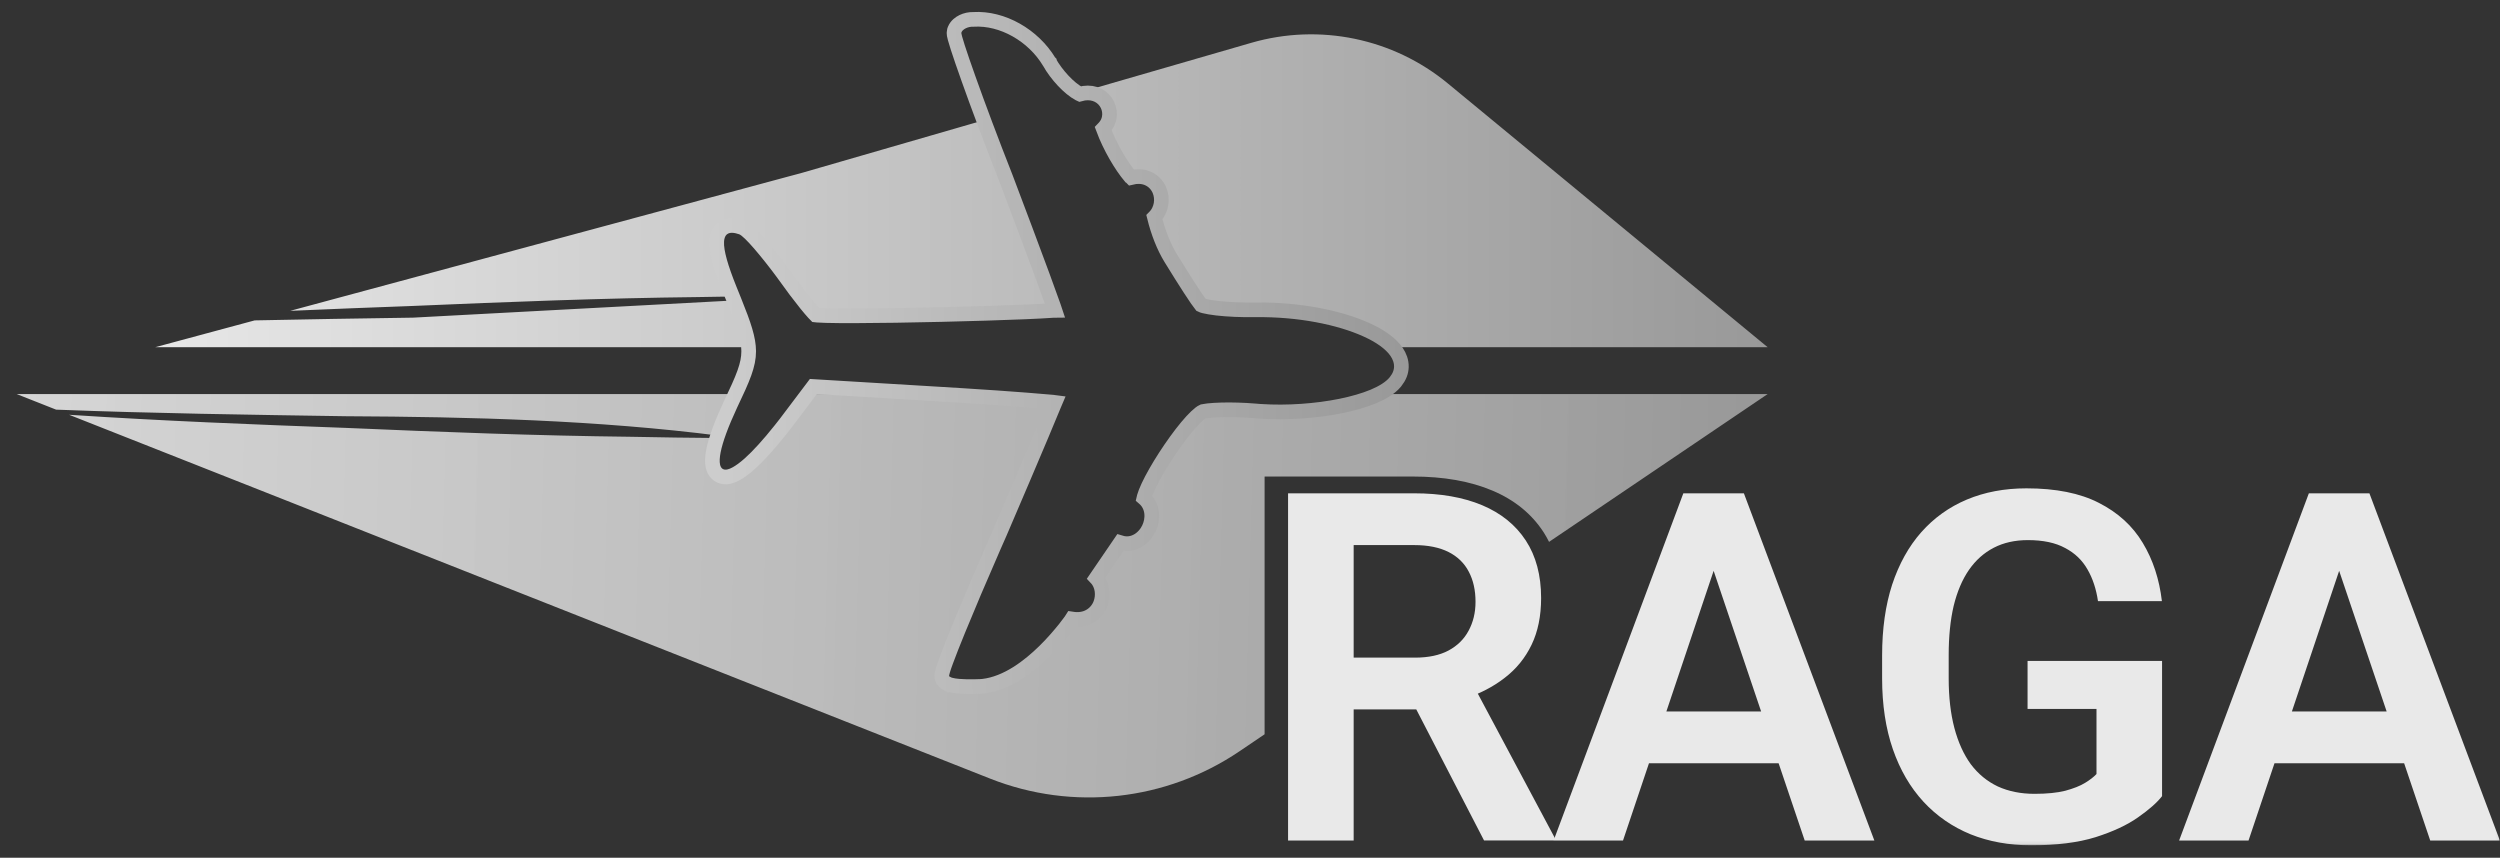
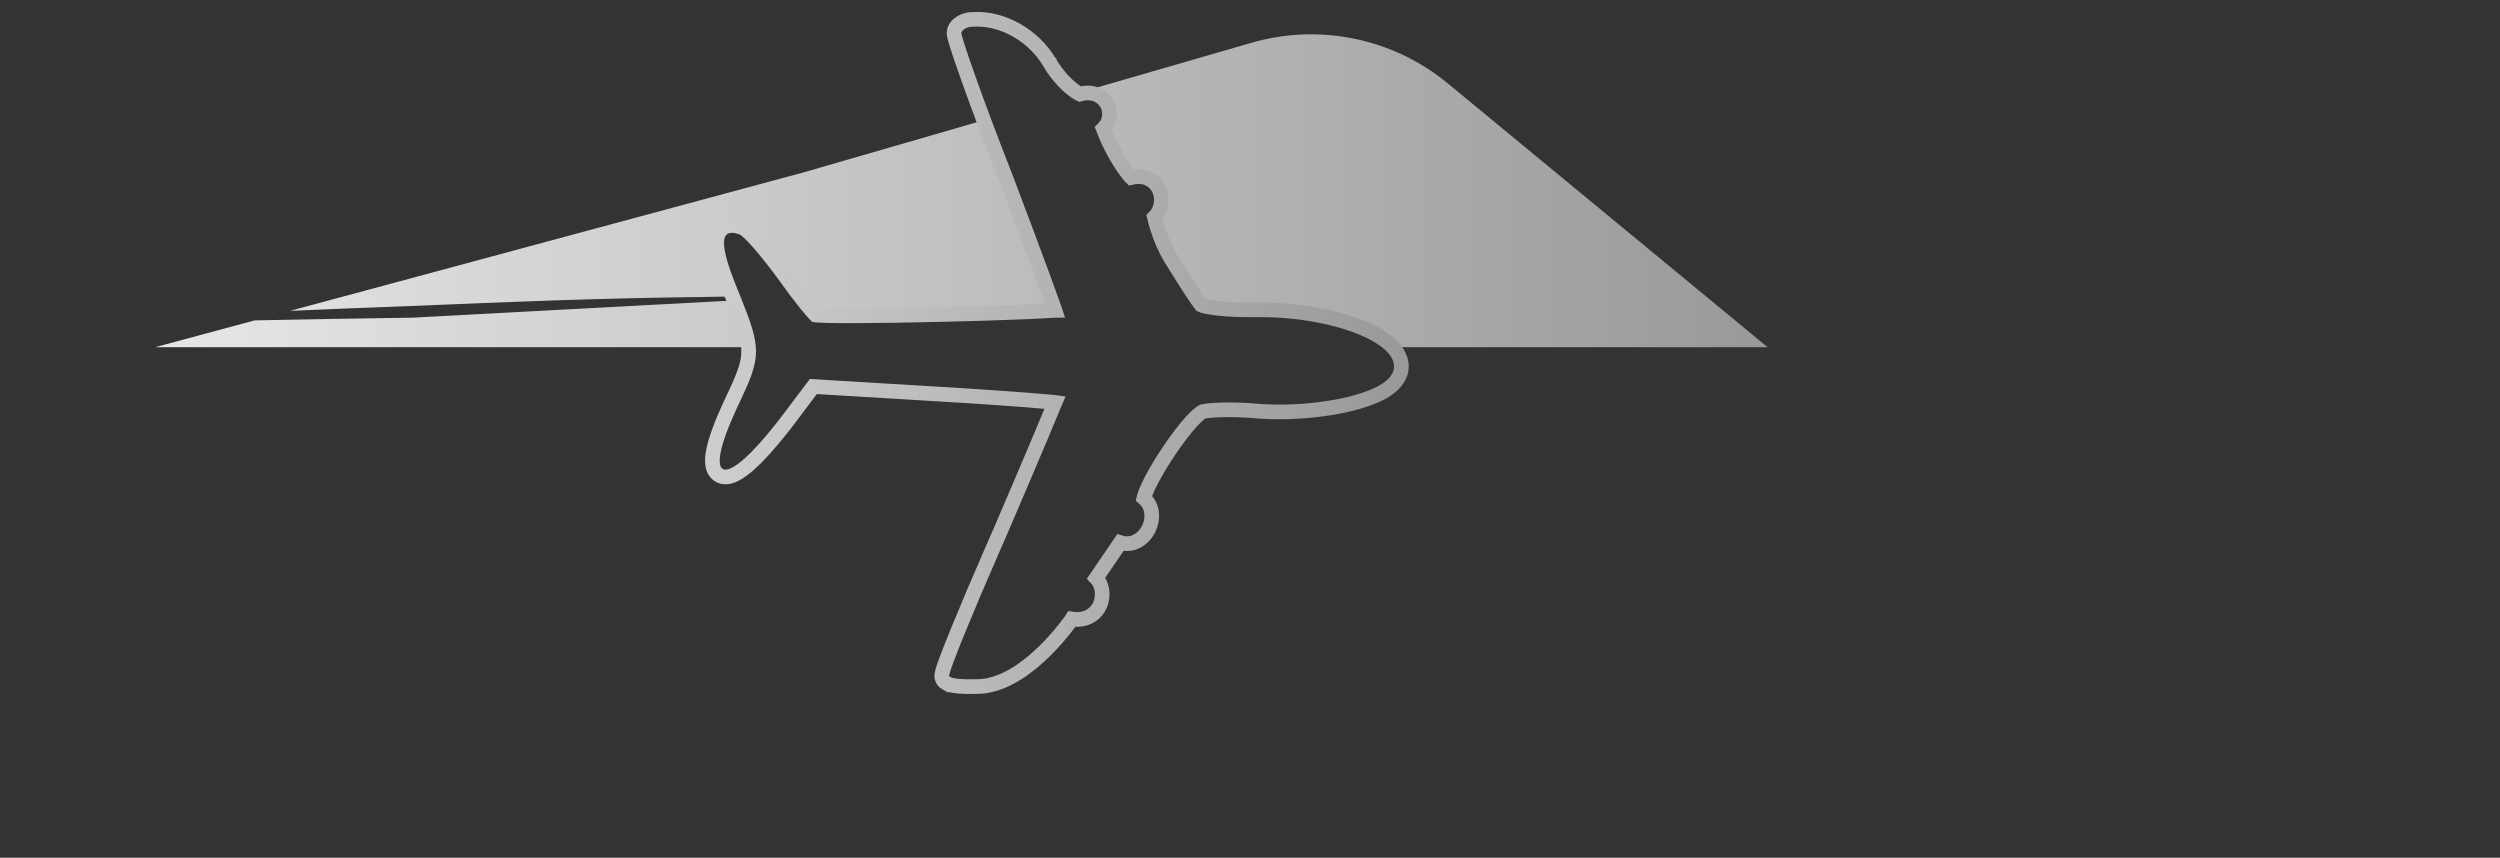
<svg xmlns="http://www.w3.org/2000/svg" width="819" height="281" viewBox="0 0 819 281" fill="none">
  <rect x="0" y="0" width="819" height="281" fill="#333333" stroke="none" />
  <mask id="mask0_5554_8928" style="mask-type:luminance" maskUnits="userSpaceOnUse" x="0" y="5" width="819" height="272">
-     <path d="M818.95 5.08H0.05V276.92H818.95V5.08Z" fill="white" />
-   </mask>
+     </mask>
  <g mask="url(#mask0_5554_8928)">
    <path d="M421.96 161.61H463.29C471.93 161.61 479.35 162.91 485.56 165.51C491.75 168.12 496.52 171.97 499.86 177.08C503.19 182.18 504.87 188.46 504.87 195.91C504.87 201.8 503.83 206.9 501.75 211.22C499.67 215.54 496.73 219.16 492.92 222.08C489.18 224.99 484.74 227.28 479.64 228.96L472.92 232.4H436.44L436.28 215.44H463.54C467.97 215.44 471.64 214.66 474.55 213.1C477.46 211.53 479.65 209.37 481.11 206.62C482.61 203.85 483.38 200.72 483.38 197.16C483.38 193.35 482.64 190.07 481.19 187.32C479.73 184.5 477.51 182.34 474.55 180.84C471.57 179.34 467.83 178.57 463.3 178.57H443.46V275.37H421.97V161.63L421.95 161.6L421.96 161.61ZM486.18 275.35L459.84 224.41L482.58 224.33L509.22 274.25V275.34H486.18V275.36V275.35ZM564.12 178.87L531.7 275.35H508.96L551.46 161.61H565.99L564.12 178.87ZM591.22 275.35L558.64 178.87L556.69 161.61H571.3L614.04 275.35H591.22ZM589.73 233.08V250.04H528.72V233.08H589.73ZM708.29 216.52V260.82C706.63 262.96 703.99 265.27 700.4 267.78C696.86 270.28 692.22 272.44 686.5 274.26C680.77 276.04 673.73 276.92 665.41 276.92C658.18 276.92 651.55 275.72 645.57 273.32C639.59 270.87 634.42 267.3 630.1 262.62C625.78 257.93 622.44 252.2 620.1 245.44C617.76 238.67 616.58 230.93 616.58 222.24V214.74C616.58 206.04 617.67 198.31 619.86 191.54C622.1 184.77 625.27 179.04 629.4 174.36C633.56 169.67 638.54 166.1 644.33 163.66C650.17 161.21 656.67 159.98 663.87 159.98C673.5 159.98 681.42 161.56 687.61 164.75C693.87 167.93 698.65 172.3 701.98 177.87C705.31 183.39 707.4 189.74 708.24 196.94H687.3C686.72 192.99 685.59 189.52 683.86 186.54C682.15 183.52 679.7 181.18 676.52 179.52C673.4 177.81 669.34 176.94 664.33 176.94C660.11 176.94 656.39 177.77 653.16 179.44C649.93 181.11 647.22 183.54 645.03 186.7C642.84 189.87 641.17 193.8 640.02 198.49C638.93 203.18 638.39 208.54 638.39 214.59V222.25C638.39 228.35 639.01 233.75 640.26 238.51C641.51 243.2 643.3 247.15 645.65 250.38C648.05 253.56 650.99 255.98 654.48 257.64C658.02 259.26 662.03 260.06 666.51 260.06C670.57 260.06 673.93 259.72 676.59 259.05C679.29 258.31 681.45 257.47 683.07 256.47C684.69 255.48 685.93 254.52 686.81 253.57V232.24H664.23V216.53H708.29V216.52ZM769.04 178.87L736.62 275.35H713.88L756.38 161.61H770.91L769.04 178.87ZM796.14 275.35L763.56 178.87L761.61 161.61H776.22L818.96 275.35H796.14ZM794.65 233.08V250.04H733.64V233.08H794.65Z" fill="#F2F2F2" fill-opacity="0.949" />
  </g>
-   <path d="M579.09 113.75H456.84C454.78 111.6 451.79 109.7 448.28 108.13C439.45 104.13 426.23 101.45 412.19 101.61H412.17C407.4 101.69 402.84 101.47 399.37 101.07C397.63 100.86 396.22 100.62 395.21 100.37C394.7 100.24 394.36 100.13 394.17 100.03C393.61 99.34 392.33 97.49 390.57 94.78C388.75 91.98 386.51 88.41 384.25 84.72C381.95 80.99 380.09 76.21 378.87 71.26C381.29 68.83 381.72 65.17 380.51 62.37C379.77 60.67 378.39 59.18 376.43 58.45C374.89 57.87 373.15 57.81 371.31 58.25C371.23 58.17 371.13 58.08 371.02 58C371.02 58 370.99 57.98 370.97 57.97C367.98 54.4 364.35 48.3 362.11 42.27C362.14 42.24 362.15 42.22 362.17 42.21C362.2 42.17 362.23 42.14 362.25 42.13C362.25 42.13 362.25 42.11 362.27 42.11L362.49 41.87C364.75 39.39 364.62 35.87 362.91 33.47C361.18 31.05 358.06 29.92 354.49 30.94L354.19 30.8C353.95 30.67 353.7 30.53 353.46 30.37L409.95 14.02C432.29 7.56 456.39 12.54 474.32 27.34L579.09 113.75ZM342.23 90.51C340.7 86.33 338.86 81.39 336.81 75.95L330.17 58.33C327.51 51.59 325.04 45.11 322.84 39.23L262.99 56.55L95.06 101.83C108.45 101.24 121.84 100.72 135.23 100.23C166.39 98.89 197.51 97.67 228.67 97.32C232.66 97.26 236.64 97.18 240.62 97.12L239.75 94.97C238.3 91.37 237.21 88.3 236.49 85.73C235.79 83.2 235.4 80.99 235.5 79.2C235.59 77.42 236.23 75.44 238.2 74.48C239.93 73.63 241.95 74.01 243.66 74.61C244.23 74.81 244.76 75.18 245.11 75.45C245.51 75.77 245.96 76.17 246.41 76.61C247.32 77.47 248.39 78.64 249.56 79.98C251.9 82.69 254.73 86.24 257.51 90.03V90.06C260.14 93.74 262.71 97.15 264.75 99.66C265.77 100.93 266.63 101.93 267.27 102.64C267.55 102.94 267.75 103.15 267.91 103.31C268.07 103.33 268.25 103.34 268.49 103.36C269.18 103.41 270.14 103.45 271.34 103.49C273.74 103.57 277.05 103.57 280.95 103.57C288.76 103.55 298.92 103.39 309 103.15C319.08 102.91 329.08 102.61 336.59 102.29C340.35 102.13 343.45 101.97 345.63 101.81C345.85 101.79 346.06 101.76 346.27 101.76C346.14 101.37 346.01 100.96 345.85 100.51C345.02 98.11 343.77 94.69 342.23 90.51ZM241.14 98.39L135.33 104.06C118.03 104.32 100.73 104.59 83.43 104.96L50.82 113.75H245.91C245.6 110.09 244.14 105.83 241.26 98.69L241.14 98.39Z" fill="url(#paint0_linear_5554_8928)" />
-   <path d="M113.45 136.36C81.75 135.87 50.06 135.43 18.38 134.2L5.45 129.09H242.06C241.45 130.42 240.77 131.86 240 133.46C238.36 136.99 237.07 140.09 236.12 142.79C195.59 137.61 154.23 136.56 113.45 136.36ZM454.01 129.09C452.96 129.7 451.82 130.27 450.61 130.77C447.59 132.03 443.92 133.07 439.92 133.89C431.94 135.51 422.4 136.21 413.62 135.63H413.56L411.9 135.49C408.01 135.17 404.17 135.07 401.04 135.15C399.25 135.2 397.7 135.29 396.53 135.42C395.94 135.48 395.47 135.55 395.12 135.63C394.93 135.66 394.74 135.74 394.74 135.74H394.68C394.26 135.93 393.56 136.44 392.58 137.37C391.65 138.27 390.58 139.42 389.44 140.79C387.17 143.53 384.69 146.98 382.43 150.47C380.17 153.96 378.17 157.45 376.88 160.23C376.22 161.62 375.78 162.79 375.54 163.64C375.49 163.8 375.48 163.93 375.44 164.06C378.59 166.8 378.5 171.07 377.06 174.04C375.57 177.14 372.04 179.98 367.73 178.65L359.81 190.25C361.95 192.52 362.24 196.03 361.22 198.68C360.58 200.36 359.36 201.91 357.54 202.87C355.94 203.72 354 204.01 351.88 203.67C351.77 203.85 351.62 204.04 351.45 204.28C350.99 204.9 350.35 205.77 349.55 206.78C347.93 208.8 345.69 211.45 342.97 214.12C337.82 219.19 330.6 224.79 322.73 225.69L321.96 225.75H321.9L319.95 225.81C318.05 225.84 316.25 225.81 314.78 225.68C313.8 225.6 312.89 225.47 312.12 225.26C311.75 225.16 311.32 225.02 310.92 224.8L310.9 224.82C310.58 224.64 310.07 224.32 309.68 223.72L309.52 223.45C309.22 222.83 309.26 222.25 309.26 222.14C309.28 221.92 309.31 221.71 309.34 221.55C309.4 221.23 309.5 220.86 309.61 220.48C309.83 219.71 310.2 218.67 310.65 217.44C311.56 214.96 312.92 211.49 314.63 207.31C317.62 199.98 321.69 190.41 326.26 179.95L328.26 175.41C333.57 163.04 338.37 151.78 341.84 143.54C343.58 139.41 344.98 136.05 345.94 133.7C346.08 133.33 346.21 133 346.34 132.69C346.2 132.67 346.05 132.64 345.89 132.64C343.75 132.43 340.66 132.18 336.87 131.89C331.17 131.44 323.91 130.95 315.8 130.43L307.45 129.92L293.63 129.09H265.98L258.08 139.56L256.38 141.72C252.49 146.62 249.08 150.34 246.25 152.87C244.63 154.31 243.11 155.43 241.75 156.15C240.47 156.84 238.89 157.4 237.32 157C235.45 156.52 234.55 154.97 234.25 153.5C233.96 152.11 234.09 150.43 234.44 148.62C234.73 147.15 235.21 145.43 235.87 143.5C226.16 143.46 216.48 143.26 206.8 143.09C175.63 142.74 144.51 141.53 113.36 140.18C83.12 139.07 52.85 137.88 22.64 135.88L43.28 144.03L65.98 152.99L92.12 163.31L112.76 171.47L324.41 255.09C351.44 265.76 381.98 262.41 406.04 246.13L414.28 240.55V156.16L414.32 156.11H462.81C472.96 156.11 481.66 157.65 488.94 160.73C496.22 163.81 501.8 168.37 505.71 174.4C506.36 175.4 506.93 176.45 507.47 177.52L579.09 129.09H454.01Z" fill="url(#paint1_linear_5554_8928)" />
+   <path d="M579.09 113.75H456.84C454.78 111.6 451.79 109.7 448.28 108.13C439.45 104.13 426.23 101.45 412.19 101.61H412.17C407.4 101.69 402.84 101.47 399.37 101.07C397.63 100.86 396.22 100.62 395.21 100.37C394.7 100.24 394.36 100.13 394.17 100.03C393.61 99.34 392.33 97.49 390.57 94.78C388.75 91.98 386.51 88.41 384.25 84.72C381.95 80.99 380.09 76.21 378.87 71.26C381.29 68.83 381.72 65.17 380.51 62.37C379.77 60.67 378.39 59.18 376.43 58.45C374.89 57.87 373.15 57.81 371.31 58.25C371.23 58.17 371.13 58.08 371.02 58C371.02 58 370.99 57.98 370.97 57.97C367.98 54.4 364.35 48.3 362.11 42.27C362.14 42.24 362.15 42.22 362.17 42.21C362.2 42.17 362.23 42.14 362.25 42.13C362.25 42.13 362.25 42.11 362.27 42.11L362.49 41.87C364.75 39.39 364.62 35.87 362.91 33.47C361.18 31.05 358.06 29.92 354.49 30.94L354.19 30.8C353.95 30.67 353.7 30.53 353.46 30.37L409.95 14.02C432.29 7.56 456.39 12.54 474.32 27.34L579.09 113.75ZM342.23 90.51C340.7 86.33 338.86 81.39 336.81 75.95L330.17 58.33C327.51 51.59 325.04 45.11 322.84 39.23L262.99 56.55L95.06 101.83C108.45 101.24 121.84 100.72 135.23 100.23C166.39 98.89 197.51 97.67 228.67 97.32C232.66 97.26 236.64 97.18 240.62 97.12L239.75 94.97C238.3 91.37 237.21 88.3 236.49 85.73C235.79 83.2 235.4 80.99 235.5 79.2C239.93 73.63 241.95 74.01 243.66 74.61C244.23 74.81 244.76 75.18 245.11 75.45C245.51 75.77 245.96 76.17 246.41 76.61C247.32 77.47 248.39 78.64 249.56 79.98C251.9 82.69 254.73 86.24 257.51 90.03V90.06C260.14 93.74 262.71 97.15 264.75 99.66C265.77 100.93 266.63 101.93 267.27 102.64C267.55 102.94 267.75 103.15 267.91 103.31C268.07 103.33 268.25 103.34 268.49 103.36C269.18 103.41 270.14 103.45 271.34 103.49C273.74 103.57 277.05 103.57 280.95 103.57C288.76 103.55 298.92 103.39 309 103.15C319.08 102.91 329.08 102.61 336.59 102.29C340.35 102.13 343.45 101.97 345.63 101.81C345.85 101.79 346.06 101.76 346.27 101.76C346.14 101.37 346.01 100.96 345.85 100.51C345.02 98.11 343.77 94.69 342.23 90.51ZM241.14 98.39L135.33 104.06C118.03 104.32 100.73 104.59 83.43 104.96L50.82 113.75H245.91C245.6 110.09 244.14 105.83 241.26 98.69L241.14 98.39Z" fill="url(#paint0_linear_5554_8928)" />
  <path d="M310.22 223.92C310.62 224.14 311.05 224.29 311.42 224.38C312.19 224.59 313.1 224.72 314.08 224.8C315.55 224.93 317.34 224.96 319.25 224.93L321.2 224.87H321.26L322.03 224.81C329.9 223.91 337.12 218.31 342.27 213.24C344.99 210.57 347.23 207.91 348.85 205.9C349.65 204.89 350.29 204.03 350.75 203.4C350.93 203.16 351.07 202.97 351.18 202.79C353.31 203.13 355.24 202.84 356.84 201.99C358.66 201.03 359.88 199.48 360.52 197.8C361.54 195.14 361.26 191.64 359.11 189.37L367.03 177.77C371.33 179.1 374.87 176.27 376.36 173.16C377.8 170.18 377.9 165.91 374.74 163.18C374.77 163.05 374.79 162.92 374.84 162.76C375.08 161.91 375.53 160.74 376.18 159.35C377.48 156.57 379.48 153.08 381.73 149.59C383.99 146.1 386.47 142.65 388.74 139.91C389.88 138.53 390.95 137.38 391.88 136.49C392.86 135.56 393.56 135.05 393.98 134.86H394.04C394.04 134.86 394.23 134.78 394.42 134.75C394.77 134.67 395.24 134.61 395.83 134.54C397 134.41 398.55 134.32 400.34 134.27C403.48 134.19 407.32 134.29 411.2 134.61L412.86 134.75H412.92C421.7 135.33 431.24 134.62 439.22 133.01C443.22 132.19 446.88 131.15 449.91 129.89C452.85 128.66 455.45 127.12 457.05 125.2L457.27 124.91C458.39 123.5 459.05 121.92 459.09 120.21C459.14 118.4 458.51 116.74 457.52 115.27C455.57 112.42 451.97 109.97 447.6 108.01C438.77 104.01 425.55 101.34 411.5 101.5H411.48C406.71 101.58 402.15 101.36 398.68 100.96C396.94 100.75 395.53 100.51 394.52 100.26C394.01 100.13 393.67 100.02 393.48 99.92C392.92 99.23 391.64 97.38 389.88 94.67C388.06 91.87 385.82 88.3 383.56 84.61C381.26 80.88 379.4 76.1 378.18 71.15C380.6 68.72 381.03 65.05 379.81 62.25C379.07 60.55 377.7 59.07 375.73 58.33C374.19 57.75 372.45 57.69 370.61 58.14C370.53 58.06 370.43 57.96 370.32 57.88C370.32 57.88 370.29 57.86 370.27 57.85C367.28 54.28 363.65 48.19 361.41 42.15C361.44 42.12 361.46 42.1 361.47 42.09C361.5 42.06 361.53 42.03 361.55 42.01C361.55 42.01 361.55 41.99 361.57 41.99L361.79 41.75C364.05 39.27 363.92 35.75 362.21 33.35C360.48 30.93 357.36 29.8 353.79 30.82L353.49 30.68C350.24 28.95 346.13 24.55 343.75 20.31V20.28L343.72 20.25C338.5 11.59 328.42 5.77 318.87 6.35C317.64 6.32 316.41 6.59 315.38 7.09C314.44 7.54 313.32 8.35 312.79 9.62L312.69 9.88L312.63 10.07C312.52 10.52 312.55 10.9 312.55 10.98C312.55 11.17 312.6 11.35 312.61 11.49C312.67 11.79 312.75 12.15 312.85 12.53C313.06 13.3 313.38 14.34 313.78 15.6C314.6 18.13 315.8 21.65 317.32 25.9C320.34 34.4 324.62 45.87 329.48 58.22L336.12 75.84C338.17 81.28 340.01 86.22 341.54 90.4C343.08 94.58 344.32 98 345.16 100.4C345.32 100.85 345.45 101.26 345.58 101.65C345.37 101.65 345.16 101.68 344.94 101.7C342.76 101.86 339.66 102.02 335.9 102.18C328.4 102.5 318.4 102.8 308.32 103.04C298.24 103.28 288.08 103.44 280.27 103.46C276.37 103.46 273.05 103.46 270.65 103.38C269.45 103.35 268.49 103.3 267.8 103.25C267.56 103.23 267.38 103.22 267.22 103.2C267.06 103.04 266.85 102.83 266.58 102.53C265.94 101.83 265.08 100.82 264.05 99.55C262.02 97.04 259.44 93.63 256.82 89.95V89.92C254.04 86.13 251.2 82.58 248.87 79.87C247.7 78.53 246.63 77.36 245.72 76.49C245.27 76.06 244.82 75.66 244.42 75.34C244.07 75.07 243.54 74.7 242.96 74.49C241.25 73.9 239.23 73.51 237.5 74.36C235.53 75.32 234.89 77.3 234.8 79.08C234.7 80.87 235.09 83.08 235.79 85.61C236.51 88.19 237.6 91.26 239.05 94.86L240.55 98.57C243.81 106.65 245.25 111.05 245.27 115.05C245.27 119.55 243.49 123.75 239.27 132.59C236.28 139.01 234.44 144.08 233.72 147.74C233.37 149.55 233.24 151.23 233.53 152.62C233.83 154.09 234.73 155.64 236.6 156.12C238.17 156.52 239.75 155.96 241.03 155.27C242.39 154.55 243.91 153.43 245.53 151.99C248.36 149.46 251.77 145.73 255.66 140.84L257.36 138.68L266.46 126.62L306.72 129.05L315.07 129.56C323.18 130.07 330.45 130.57 336.14 131.02C339.93 131.31 343.02 131.56 345.16 131.77C345.32 131.77 345.46 131.8 345.61 131.82C345.48 132.12 345.35 132.46 345.21 132.83C344.25 135.18 342.86 138.54 341.11 142.67C337.64 150.91 332.84 162.17 327.53 174.54L325.53 179.08C320.95 189.54 316.89 199.11 313.9 206.44C312.19 210.62 310.83 214.09 309.92 216.57C309.47 217.8 309.1 218.84 308.88 219.61C308.77 219.99 308.67 220.36 308.61 220.68C308.58 220.84 308.55 221.05 308.53 221.27C308.53 221.38 308.48 221.96 308.79 222.58L308.95 222.85C309.33 223.46 309.85 223.78 310.17 223.95L310.19 223.93L310.22 223.92Z" stroke="url(#paint2_linear_5554_8928)" stroke-width="4.8" />
  <defs>
    <linearGradient id="paint0_linear_5554_8928" x1="50.82" y1="62.5" x2="579.09" y2="62.5" gradientUnits="userSpaceOnUse">
      <stop stop-color="#E7E7E7" />
      <stop offset="1" stop-color="#999999" />
    </linearGradient>
    <linearGradient id="paint1_linear_5554_8928" x1="571" y1="210.5" x2="1" y2="195.17" gradientUnits="userSpaceOnUse">
      <stop stop-color="#999999" />
      <stop offset="1" stop-color="#E7E7E7" stop-opacity="0.906" />
    </linearGradient>
    <linearGradient id="paint2_linear_5554_8928" x1="233.42" y1="116.02" x2="459.12" y2="114.94" gradientUnits="userSpaceOnUse">
      <stop stop-color="#CDCDCD" />
      <stop offset="1" stop-color="#999999" />
    </linearGradient>
  </defs>
</svg>